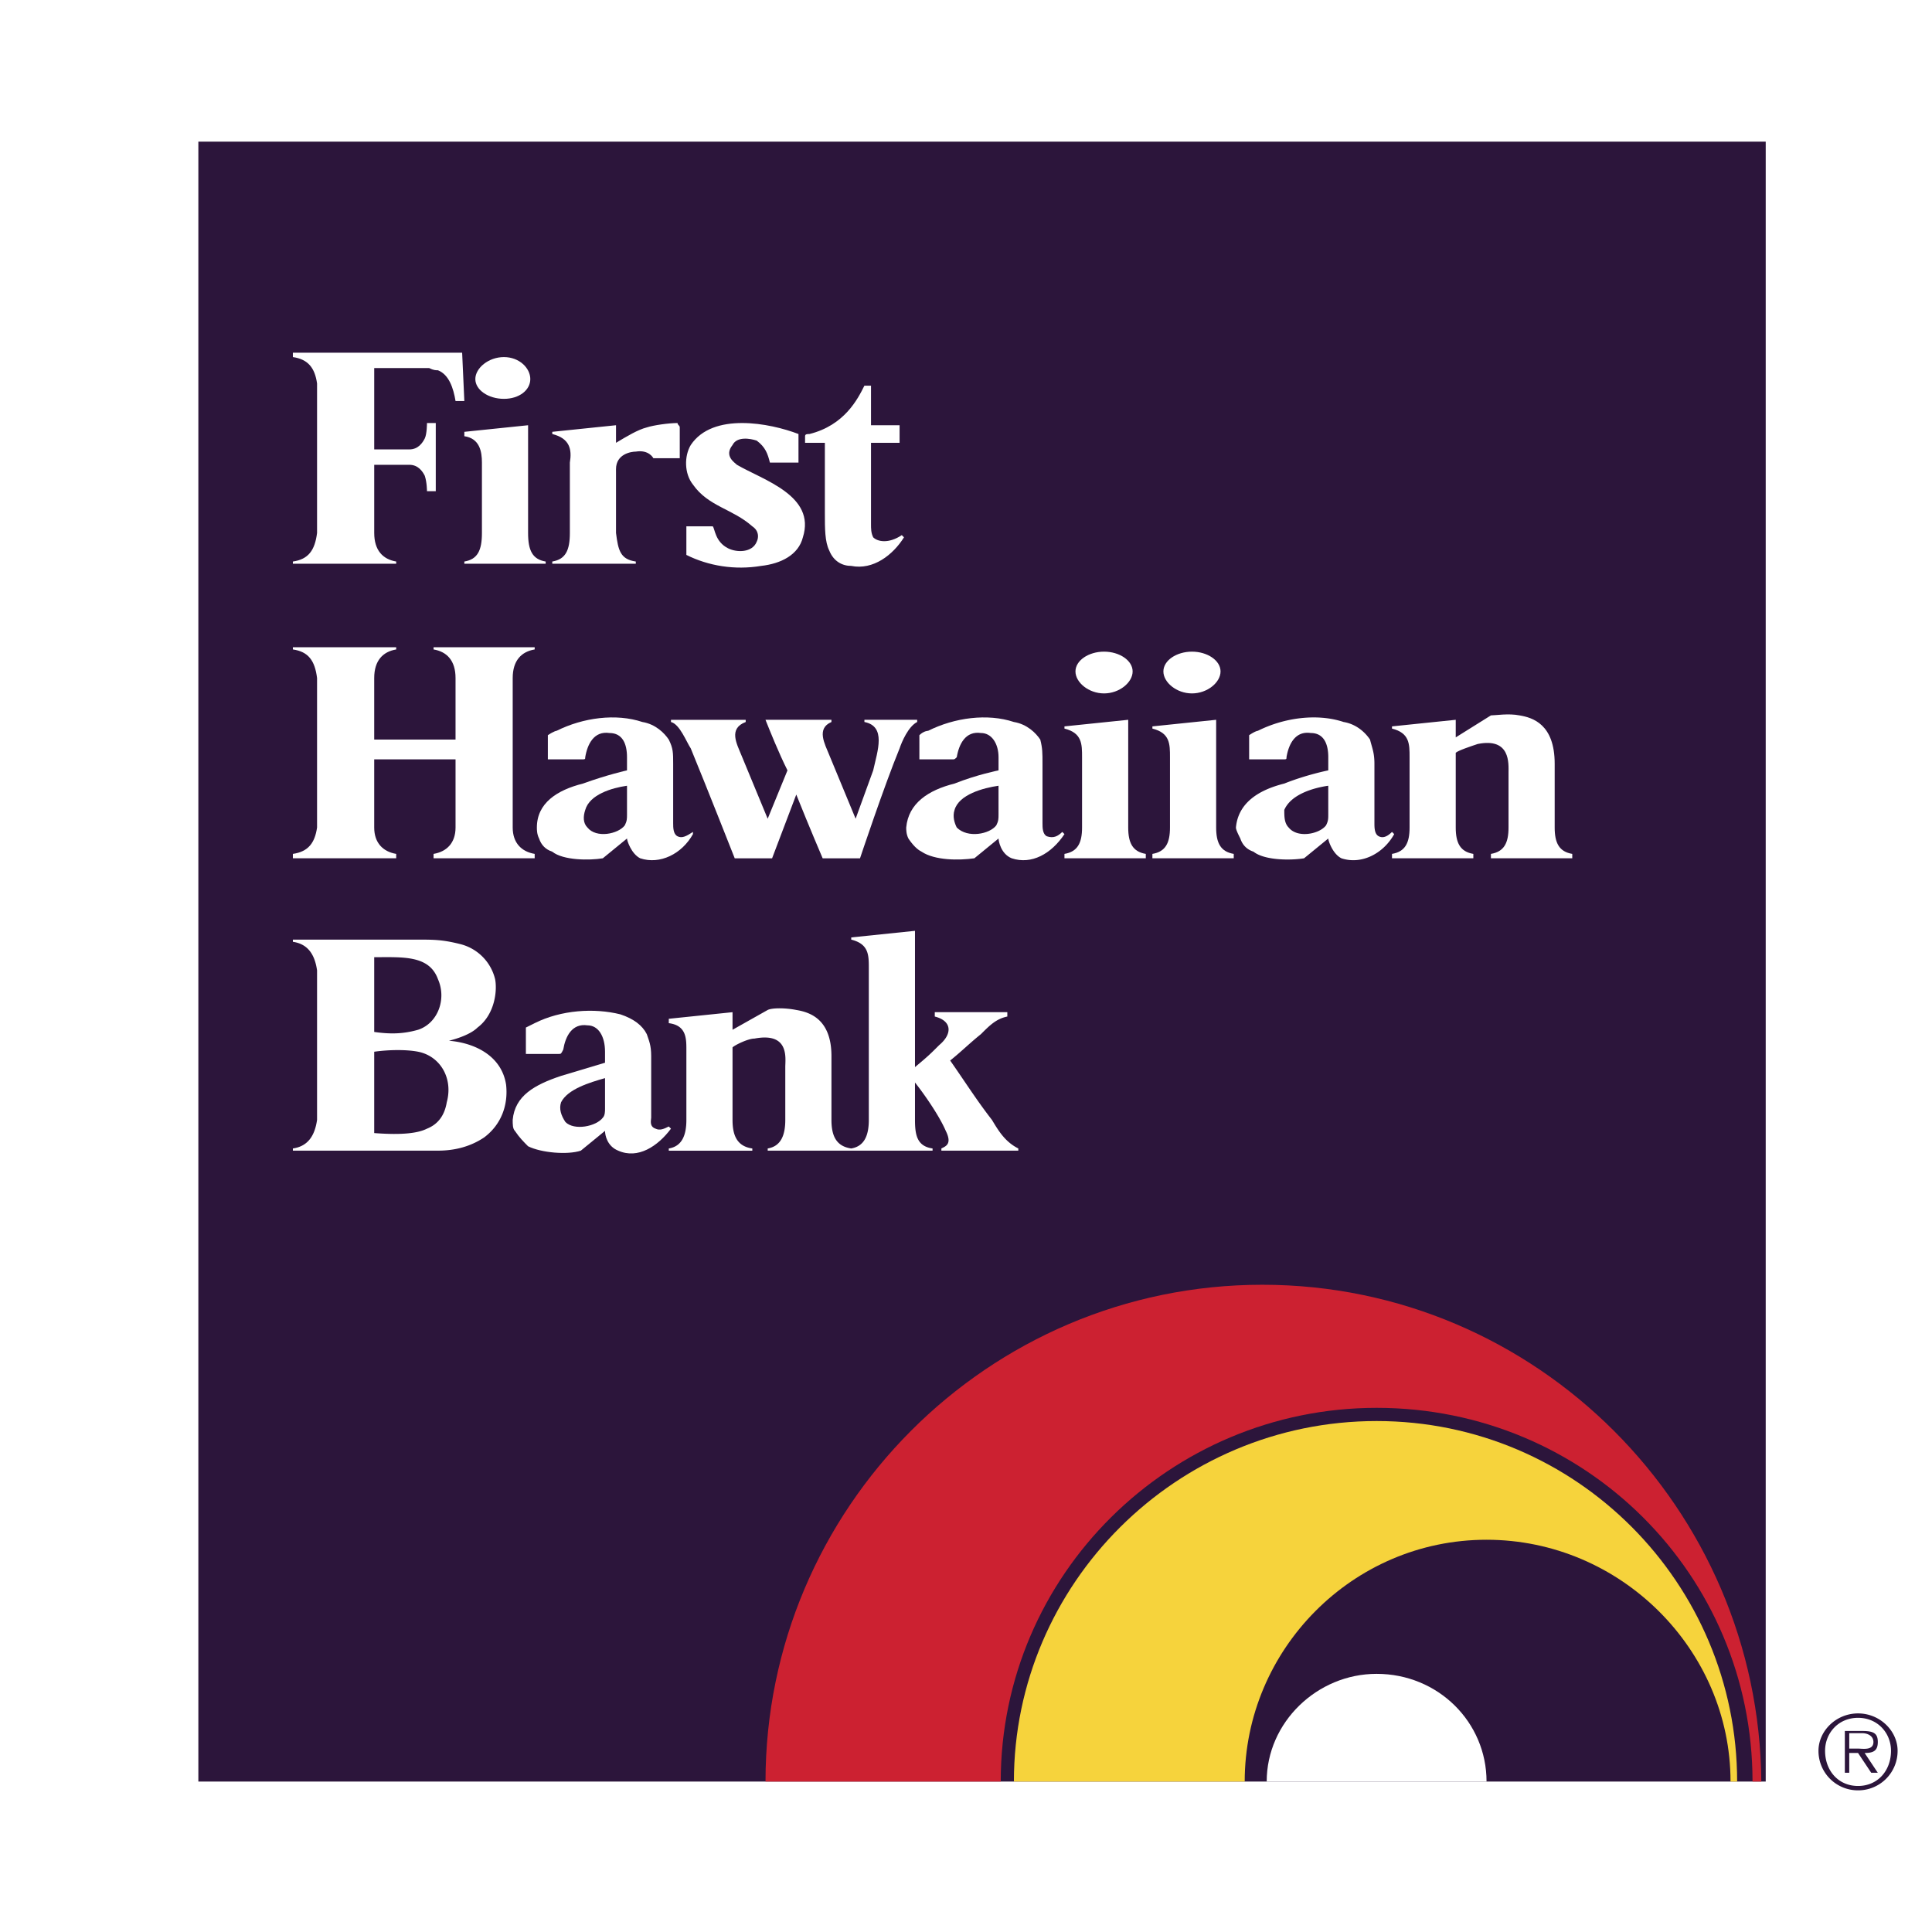
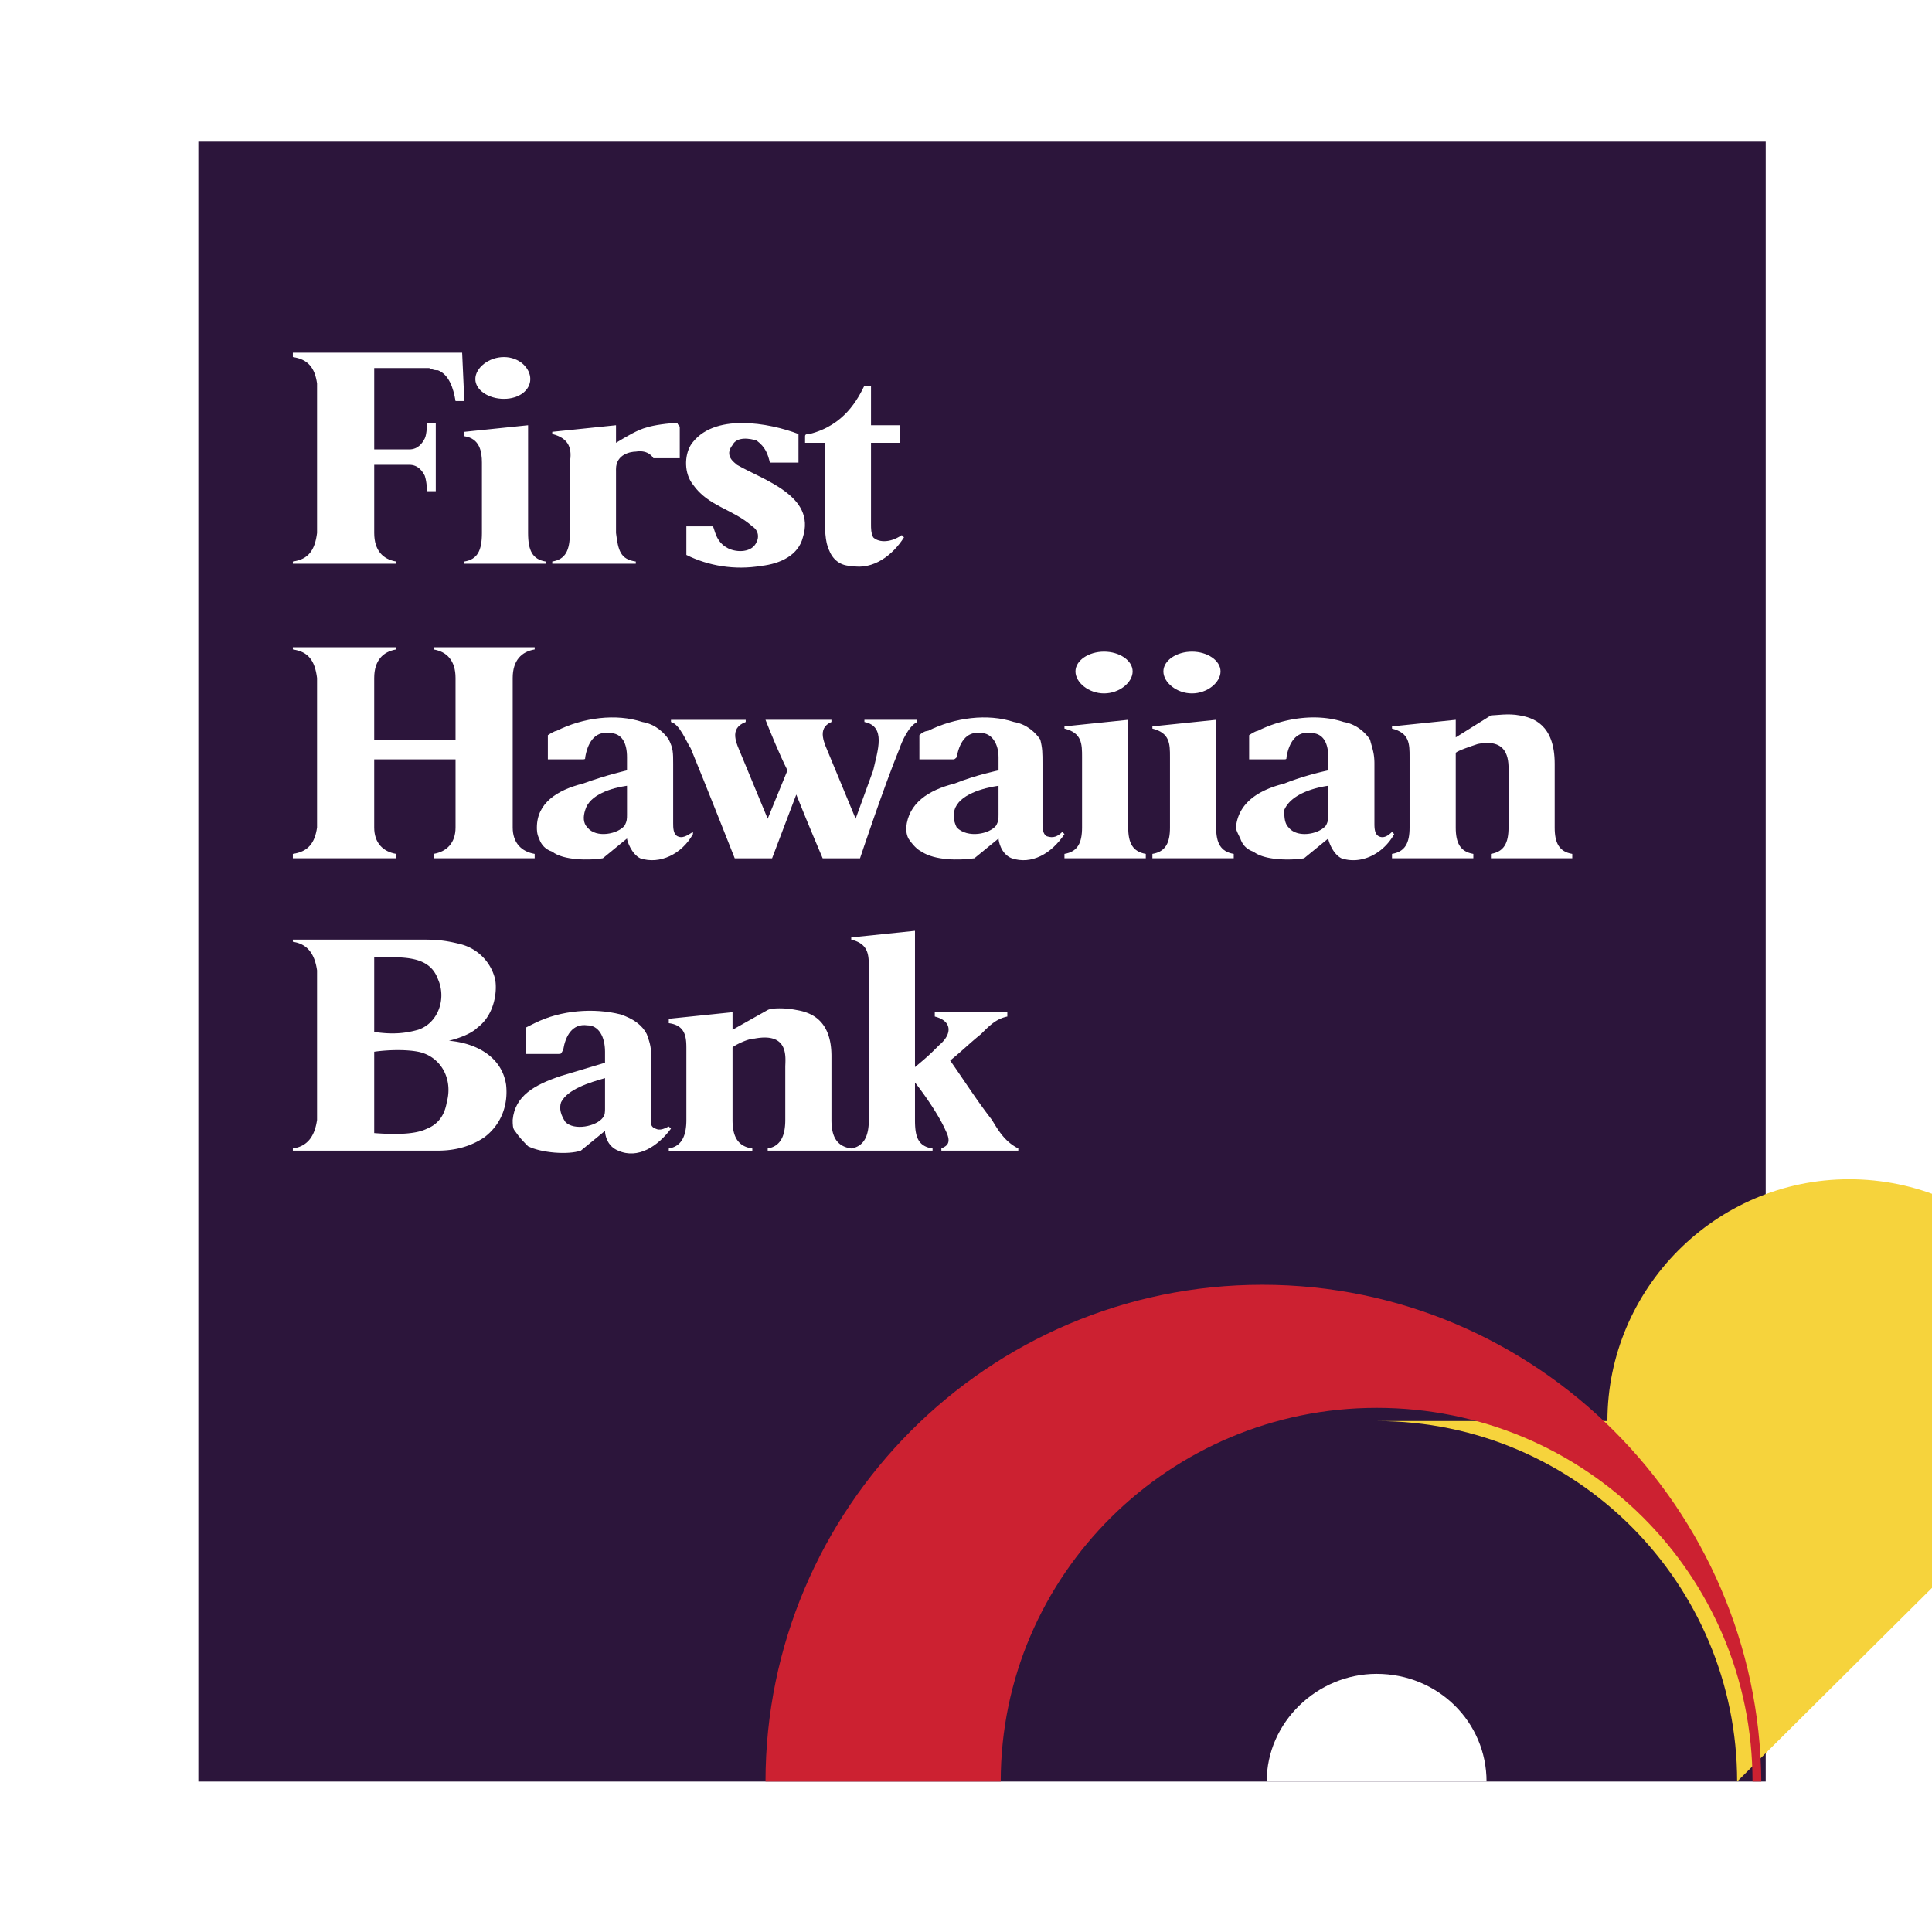
<svg xmlns="http://www.w3.org/2000/svg" width="2500" height="2500" viewBox="0 0 192.756 192.756">
  <g fill-rule="evenodd" clip-rule="evenodd">
    <path fill="#fff" d="M0 0h192.756v192.756H0V0z" />
    <path fill="#2c153b" d="M19.79 14.133h156.376v163.613H19.79V14.133z" />
-     <path d="M173.314 177.746c0-19.738-16.01-35.969-35.969-35.969s-36.188 16.23-36.188 35.969h23.027c0-13.158 10.748-24.125 24.127-24.125 13.377 0 24.344 10.967 24.344 24.125h.659z" fill="#f6d33c" />
+     <path d="M173.314 177.746c0-19.738-16.01-35.969-35.969-35.969h23.027c0-13.158 10.748-24.125 24.127-24.125 13.377 0 24.344 10.967 24.344 24.125h.659z" fill="#f6d33c" />
    <path d="M175.727 177.746c-.219-27.195-22.371-49.566-49.785-49.566-27.416 0-49.567 22.371-49.567 49.566h23.467c0-20.615 16.887-37.285 37.504-37.285 20.836 0 37.504 16.67 37.504 37.285h.877z" fill="#cc2131" />
    <path d="M126.379 177.746c0-5.922 5.045-10.746 10.967-10.746 6.141 0 10.967 4.824 10.967 10.746h-21.934zM68.479 52.514h2.632c.219.219.219 1.535 1.535 2.193.877.439 2.413.439 2.851-.658.219-.439.219-1.097-.438-1.535-1.974-1.755-4.387-1.974-5.922-4.167-.877-1.097-.877-2.852-.219-3.948 2.193-3.289 7.896-2.193 10.747-1.097v2.852h-2.851c-.219-.877-.438-1.535-1.316-2.193-.658-.22-1.974-.439-2.413.438-.877 1.097.22 1.755.438 1.974 2.632 1.535 7.896 3.07 6.58 7.237-.439 1.754-2.193 2.632-4.167 2.851-2.631.439-5.264 0-7.457-1.097v-2.85zM89.972 53.391l.219.219c-1.096 1.754-3.071 3.291-5.263 2.851-.878 0-1.755-.438-2.193-1.535-.438-.877-.438-2.193-.438-3.728v-7.019h-1.975v-.658c0-.219.22-.219.438-.219 3.51-.877 4.826-3.509 5.483-4.825h.658v3.948h2.851v1.754h-2.851v8.115c0 .439 0 .877.219 1.316.44.439 1.537.659 2.852-.219zM47.424 37.819c0-1.097 1.316-2.193 2.852-2.193 1.535 0 2.632 1.096 2.632 2.193s-1.097 1.974-2.632 1.974c-1.536 0-2.852-.877-2.852-1.974zM48.082 46.154c0-1.097-.219-2.413-1.755-2.632v-.438l6.36-.658v10.747c0 1.754.439 2.632 1.755 2.851v.22h-8.115v-.22c1.316-.219 1.755-1.097 1.755-2.851v-7.019zM61.46 47.031v6.141c.219 1.754.438 2.632 1.974 2.851v.22H55.1v-.22c1.316-.219 1.755-1.097 1.755-2.851v-7.018c.219-1.316 0-2.413-1.755-2.852v-.219l6.36-.658v1.754c1.097-.658 2.193-1.315 3.07-1.535.658-.219 2.193-.438 3.07-.438 0 .219.22.219.22.438v3.071h-2.632s-.438-.877-1.755-.658c-.438 0-1.974.22-1.974 1.754v.22h.001zM43.477 49.005H42.6s0-.877-.219-1.535c-.22-.439-.658-1.097-1.536-1.097h-3.509v6.799c0 1.754.877 2.632 2.193 2.851v.22H29.22v-.22c1.535-.219 2.193-1.097 2.413-2.851V38.258c-.22-1.536-.878-2.413-2.413-2.632v-.438h16.888l.219 4.825h-.877c-.219-1.316-.657-2.632-1.754-3.071-.219 0-.439 0-.877-.219h-5.483v8.115h3.509c.877 0 1.316-.659 1.536-1.097.219-.438.219-1.535.219-1.535h.877v6.799zM55.539 72.911c2.631-1.316 5.921-1.754 8.553-.877 1.316.219 2.193 1.097 2.632 1.755.438.877.438 1.315.438 2.412v5.922c0 .438 0 1.096.438 1.315.439.22.878 0 1.536-.438v.219c-1.097 1.974-3.29 3.071-5.264 2.413-.877-.438-1.316-1.755-1.316-1.974l-2.412 1.974c-1.316.22-3.948.22-5.045-.658-.658-.219-1.096-.658-1.315-1.315-.22-.439-.22-.877-.22-1.097 0-2.413 1.974-3.729 4.605-4.387 2.413-.877 4.387-1.315 4.387-1.315v-1.316c0-1.315-.439-2.412-1.754-2.412-1.535-.22-2.194 1.097-2.413 2.412 0 .219 0 .219-.439.219h-3.29V73.35c.66-.439.879-.439.879-.439zm7.018 5.483c-1.535.219-3.729.877-4.167 2.413-.22.658-.22 1.316.219 1.755.878 1.097 3.071.658 3.729-.219.219-.439.219-.658.219-1.097v-2.852zM92.604 72.911c2.632-1.316 5.921-1.754 8.554-.877 1.314.219 2.193 1.097 2.631 1.755.221.877.221 1.315.221 2.412v5.922c0 .438 0 1.096.438 1.315.658.22 1.096 0 1.535-.438l.219.219c-1.314 1.974-3.289 3.071-5.262 2.413-1.098-.438-1.316-1.755-1.316-1.974l-2.412 1.974c-1.537.22-3.949.22-5.265-.658-.438-.219-.877-.658-1.315-1.315-.22-.439-.22-.877-.22-1.097.22-2.413 2.193-3.729 4.825-4.387 2.194-.877 4.387-1.315 4.387-1.315v-1.316c0-1.315-.658-2.412-1.756-2.412-1.535-.22-2.193 1.097-2.412 2.412-.22.219-.22.219-.439.219h-3.29V73.35c.439-.439.877-.439.877-.439zm7.019 5.483c-1.535.219-3.949.877-4.387 2.413-.219.658 0 1.316.22 1.755 1.096 1.097 3.289.658 3.947-.219.221-.439.221-.658.221-1.097l-.001-2.852zM107.299 66.989c0-1.097 1.316-1.974 2.852-1.974s2.852.877 2.852 1.974c0 1.096-1.316 2.193-2.852 2.193s-2.852-1.097-2.852-2.193z" fill="#fff" />
    <path d="M107.957 75.542c0-1.315 0-2.412-1.756-2.851v-.219l6.361-.658v10.747c0 1.535.439 2.412 1.754 2.632v.438h-8.115v-.438c1.316-.22 1.756-1.097 1.756-2.632v-7.019zM116.072 66.989c0-1.097 1.314-1.974 2.852-1.974 1.533 0 2.85.877 2.85 1.974 0 1.096-1.316 2.193-2.85 2.193-1.537 0-2.852-1.097-2.852-2.193zM116.729 75.542c0-1.315 0-2.412-1.754-2.851v-.219l6.361-.658v10.747c0 1.535.438 2.412 1.754 2.632v.438h-8.115v-.438c1.316-.22 1.754-1.097 1.754-2.632v-7.019zM150.506 77.078v5.483c0 1.535-.439 2.412-1.756 2.632v.438h8.115v-.438c-1.316-.22-1.754-1.097-1.754-2.632v-6.36c0-3.948-2.193-4.606-3.51-4.826-1.096-.219-2.412 0-2.852 0l-3.51 2.194v-1.755l-6.359.658v.219c1.754.439 1.754 1.536 1.754 2.851v7.019c0 1.535-.438 2.412-1.754 2.632v.438h8.115v-.438c-1.316-.22-1.756-1.097-1.756-2.632v-7.457c.221-.219 1.537-.658 2.195-.877 3.291-.658 3.072 1.974 3.072 2.851zM37.335 75.762v6.799c0 1.535.877 2.412 2.193 2.632v.438H29.22v-.438c1.535-.22 2.193-1.097 2.413-2.632V67.647c-.22-1.755-.878-2.632-2.413-2.851v-.219h10.308v.219c-1.316.219-2.193 1.096-2.193 2.851v6.142h8.114v-6.142c0-1.755-.877-2.632-2.193-2.851v-.219h10.089v.219c-1.316.219-2.193 1.096-2.193 2.851v14.914c0 1.535.877 2.412 2.193 2.632v.438H43.257v-.438c1.316-.22 2.193-1.097 2.193-2.632v-6.799h-8.115zM85.805 85.631s2.412-7.238 3.948-10.966c.219-.658.877-2.193 1.754-2.632v-.219h-5.264v.219c2.194.439 1.316 2.852.877 4.826l-1.754 4.825-2.632-6.36c-.438-1.096-1.316-2.632.219-3.29v-.219h-6.58c.438 1.097 1.315 3.29 2.193 5.045l-1.974 4.825-2.632-6.36c-.438-1.096-1.315-2.632.439-3.29v-.219h-7.456v.219c.877.219 1.535 1.974 1.974 2.632 1.535 3.728 4.387 10.966 4.387 10.966h3.728l2.413-6.36c1.315 3.29 2.632 6.36 2.632 6.36h3.728v-.002z" fill="#fff" />
    <path d="M125.502 72.911c2.633-1.316 5.922-1.754 8.553-.877 1.316.219 2.195 1.097 2.633 1.755.219.877.439 1.315.439 2.412v5.922c0 .438 0 1.096.438 1.315.439.22.879 0 1.316-.438l.219.219c-1.096 1.974-3.289 3.071-5.264 2.413-.877-.438-1.314-1.755-1.314-1.974l-2.414 1.974c-1.314.22-3.947.22-5.043-.658-.658-.219-1.098-.658-1.316-1.315-.221-.439-.439-.877-.439-1.097.219-2.413 2.193-3.729 4.826-4.387 2.193-.877 4.387-1.315 4.387-1.315v-1.316c0-1.315-.439-2.412-1.756-2.412-1.535-.22-2.193 1.097-2.412 2.412 0 .219 0 .219-.439.219h-3.289V73.35c.656-.439.875-.439.875-.439zm7.019 5.483c-1.537.219-3.729.877-4.387 2.413 0 .658 0 1.316.438 1.755.879 1.097 3.07.658 3.729-.219.221-.439.221-.658.221-1.097l-.001-2.852zM78.348 106.467v5.264c0 1.535-.438 2.633-1.754 2.852v.219h8.334v-.219c-1.536-.219-1.974-1.316-1.974-2.852v-6.359c0-3.729-2.194-4.387-3.509-4.607-1.097-.219-2.413-.219-2.851 0l-3.509 1.975v-1.754l-6.36.658v.438c1.755.219 1.755 1.535 1.755 2.633v7.018c0 1.535-.439 2.633-1.755 2.852v.219h8.334v-.219c-1.536-.219-1.974-1.316-1.974-2.852v-7.236c.22-.221 1.535-.879 2.193-.879 3.509-.661 3.07 1.972 3.07 2.849zM93.701 104.273c-.877.877-1.097 1.098-2.413 2.193V92.869l-6.36.658v.219c1.754.439 1.754 1.536 1.754 2.852v15.133c0 1.535-.438 2.633-1.754 2.852v.219h8.114v-.219c-1.535-.219-1.754-1.316-1.754-2.852v-3.729c.877 1.098 2.413 3.291 3.071 4.824.658 1.316 0 1.537-.438 1.756v.219h7.675v-.219c-1.314-.658-1.973-1.756-2.631-2.852-1.535-1.975-2.632-3.729-4.167-5.922 1.097-.877 1.974-1.754 3.07-2.631.877-.879 1.535-1.535 2.633-1.756v-.438h-7.238v.438c1.754.44 1.754 1.757.438 2.852zM37.335 114.801H29.22v-.219c1.535-.219 2.193-1.316 2.413-2.852V96.816c-.22-1.535-.878-2.631-2.413-2.851v-.219H41.721c1.535 0 2.413 0 4.167.439a4.758 4.758 0 0 1 3.509 3.508c.22 1.098 0 3.51-1.755 4.826-.658.658-1.974 1.096-2.851 1.316 2.631.219 5.264 1.535 5.702 4.387.219 1.973-.438 3.947-2.193 5.262-1.316.879-2.852 1.316-4.605 1.316h-6.36v.001zm0-11.844c1.535.221 2.851.221 4.386-.219 1.974-.658 2.851-3.07 1.974-5.045-.877-2.412-3.51-2.193-6.36-2.193v7.457zm0 1.975v8.115c2.851.219 4.386 0 5.264-.439 1.097-.438 1.754-1.314 1.974-2.631.658-2.412-.658-4.605-2.851-5.045-1.097-.219-2.851-.219-4.387 0z" fill="#fff" />
    <path d="M53.346 102.08c2.632-1.316 5.922-1.535 8.553-.877 1.316.439 2.193 1.096 2.632 1.975.22.658.438 1.096.438 2.193v6.141c0 .219-.219.877.439 1.096.438.219.877 0 1.315-.219l.22.219c-1.316 1.756-3.29 3.07-5.264 2.193-1.096-.438-1.316-1.535-1.316-1.975l-2.413 1.975c-1.316.439-3.947.219-5.264-.438-.438-.439-.877-.879-1.316-1.537-.219-.219-.219-.656-.219-1.096.219-2.412 2.193-3.508 4.826-4.387l4.386-1.316v-1.096c0-1.535-.658-2.633-1.755-2.633-1.535-.219-2.192 1.098-2.412 2.414-.219.438-.219.438-.439.438h-3.29v-2.631l.879-.439zm7.018 5.484c-1.535.438-3.729 1.096-4.386 2.412-.22.658 0 1.316.438 1.973.877.877 3.07.439 3.729-.438.219-.219.219-.658.219-.877v-3.07z" fill="#fff" />
-     <path d="M185.377 178.623a3.93 3.93 0 0 0 3.947-3.947c0-1.975-1.754-3.729-3.947-3.729s-3.947 1.754-3.947 3.729a3.93 3.93 0 0 0 3.947 3.947zm0-.437c-1.975 0-3.289-1.537-3.289-3.51 0-1.754 1.314-3.289 3.289-3.289 1.973 0 3.289 1.535 3.289 3.289 0 1.972-1.316 3.51-3.289 3.51zm.658-3.291c.877 0 1.314-.219 1.314-1.096s-.438-1.098-1.533-1.098h-1.756v4.168h.439v-1.975h.877l1.316 1.975h.656l-1.313-1.974zm-1.535-.438v-1.535h1.316c.438 0 1.096.219 1.096.877 0 .877-1.096.658-1.535.658h-.877z" fill="#2c153b" />
  </g>
</svg>